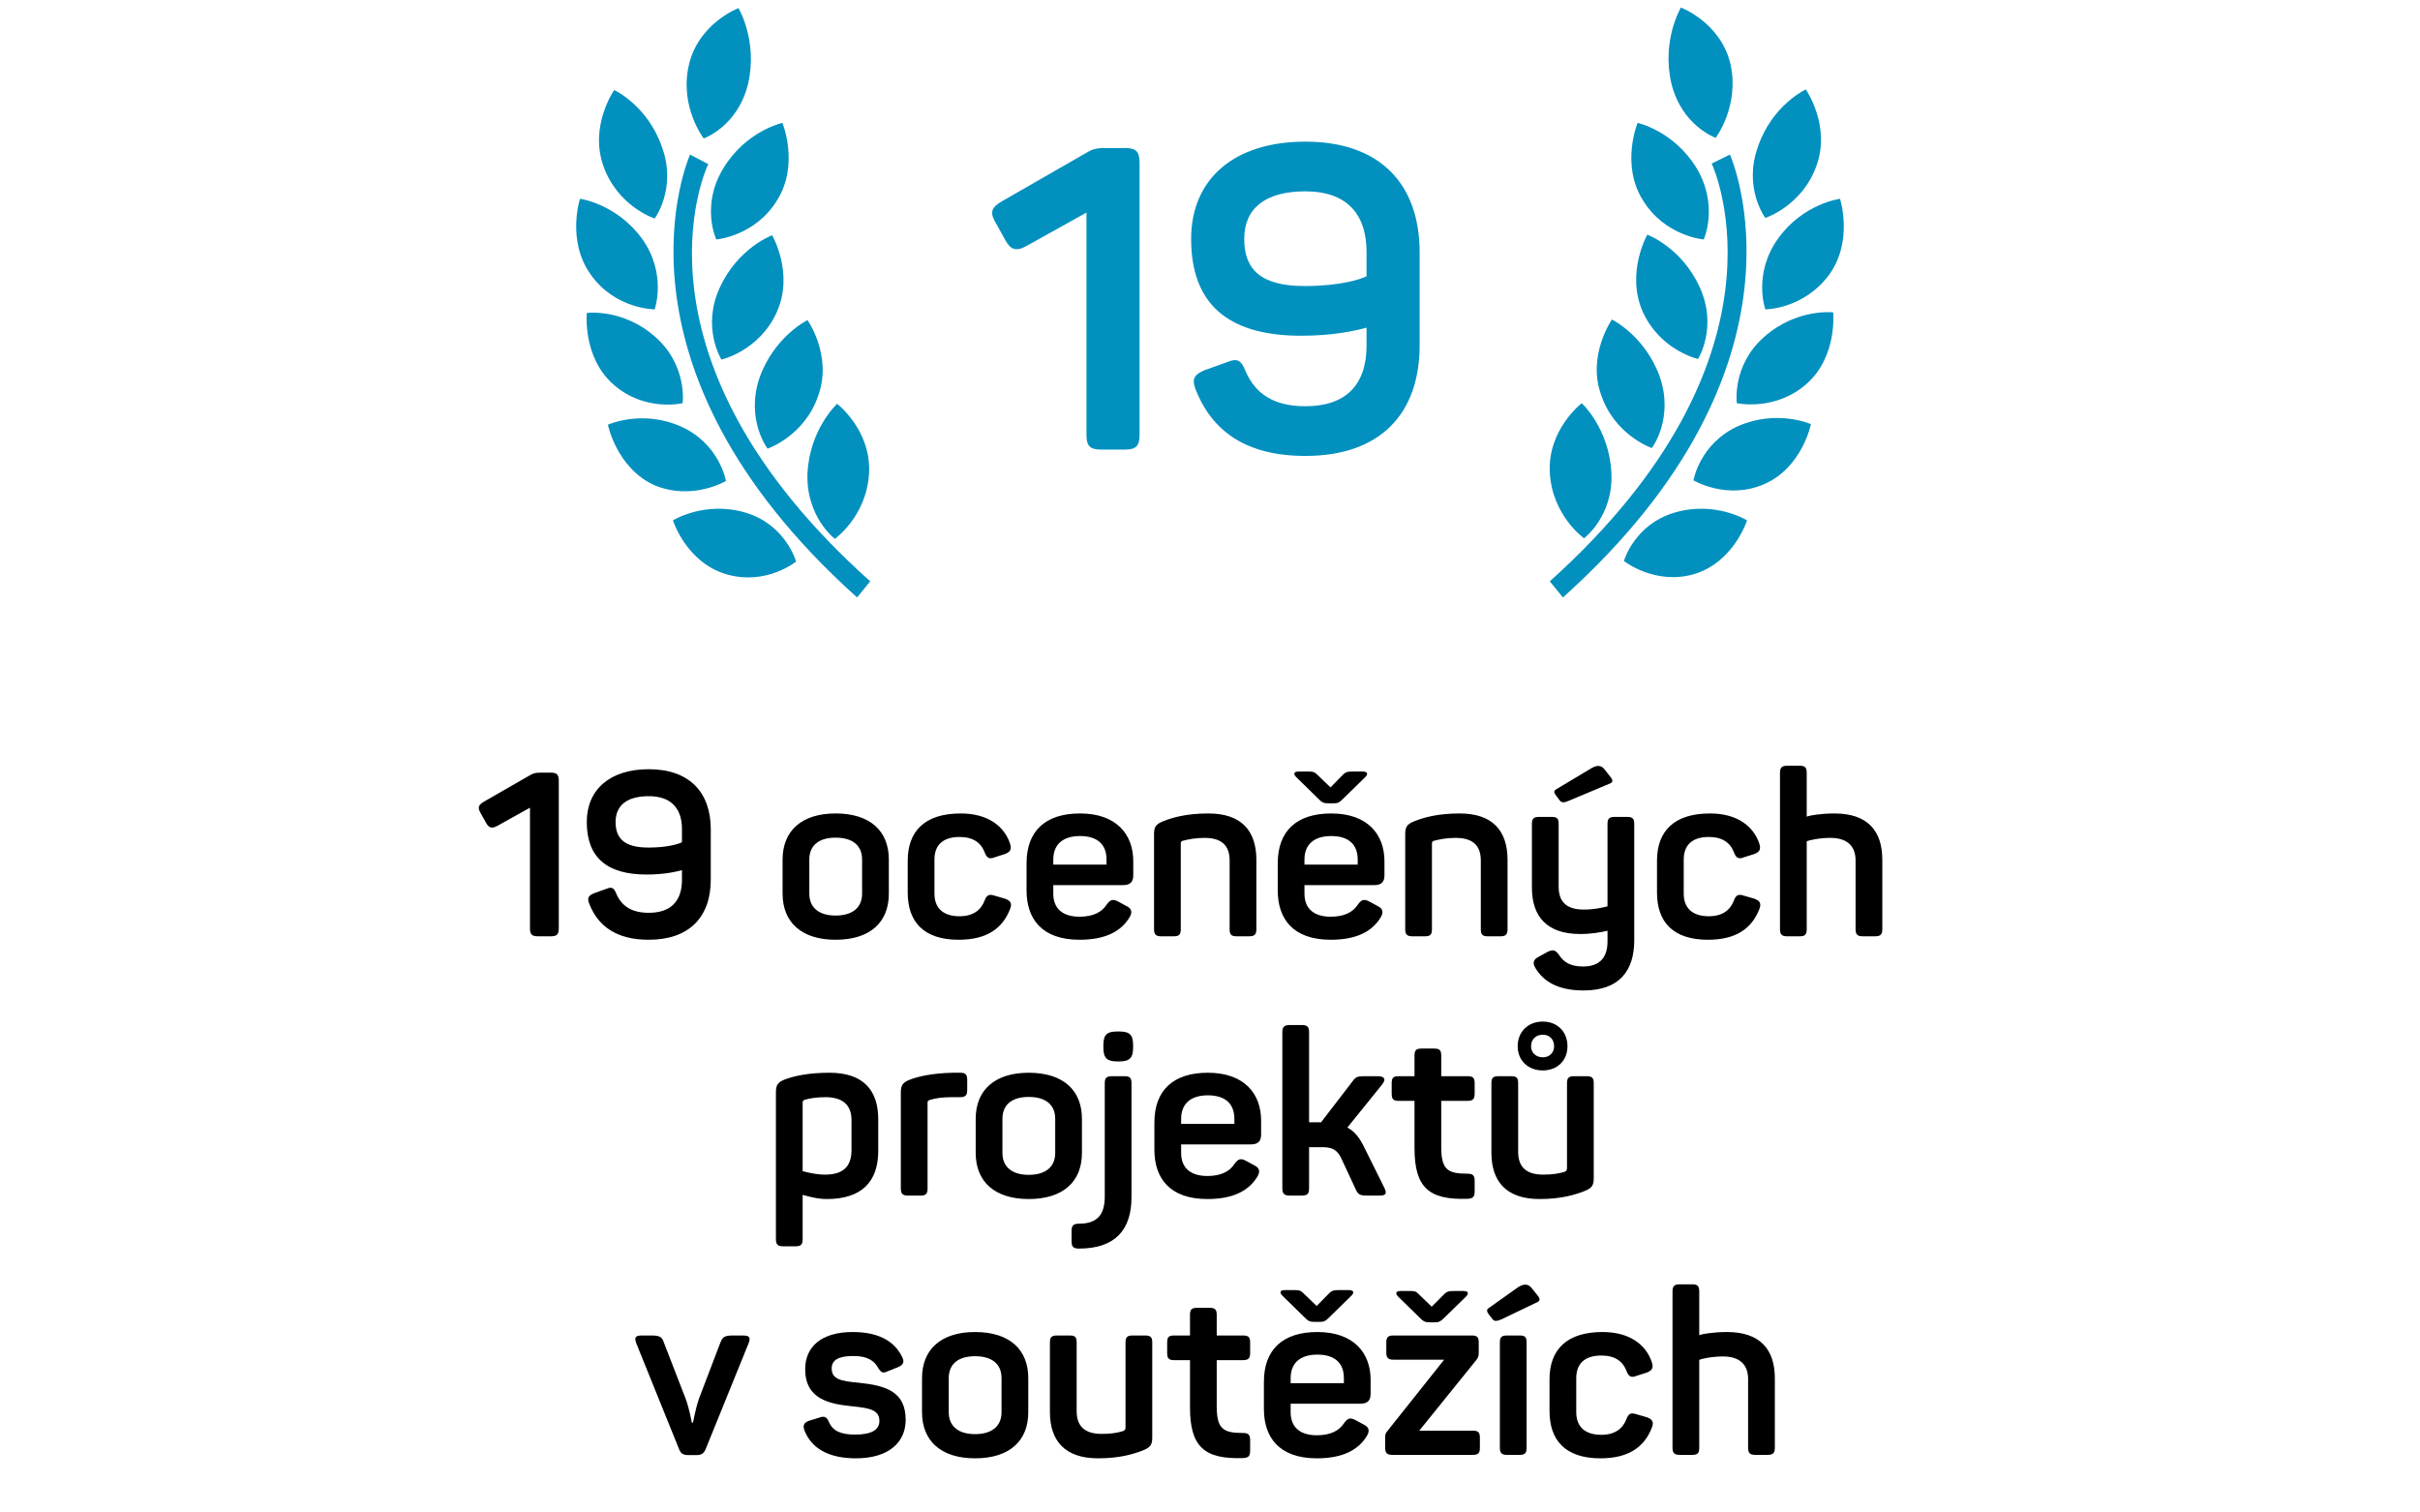
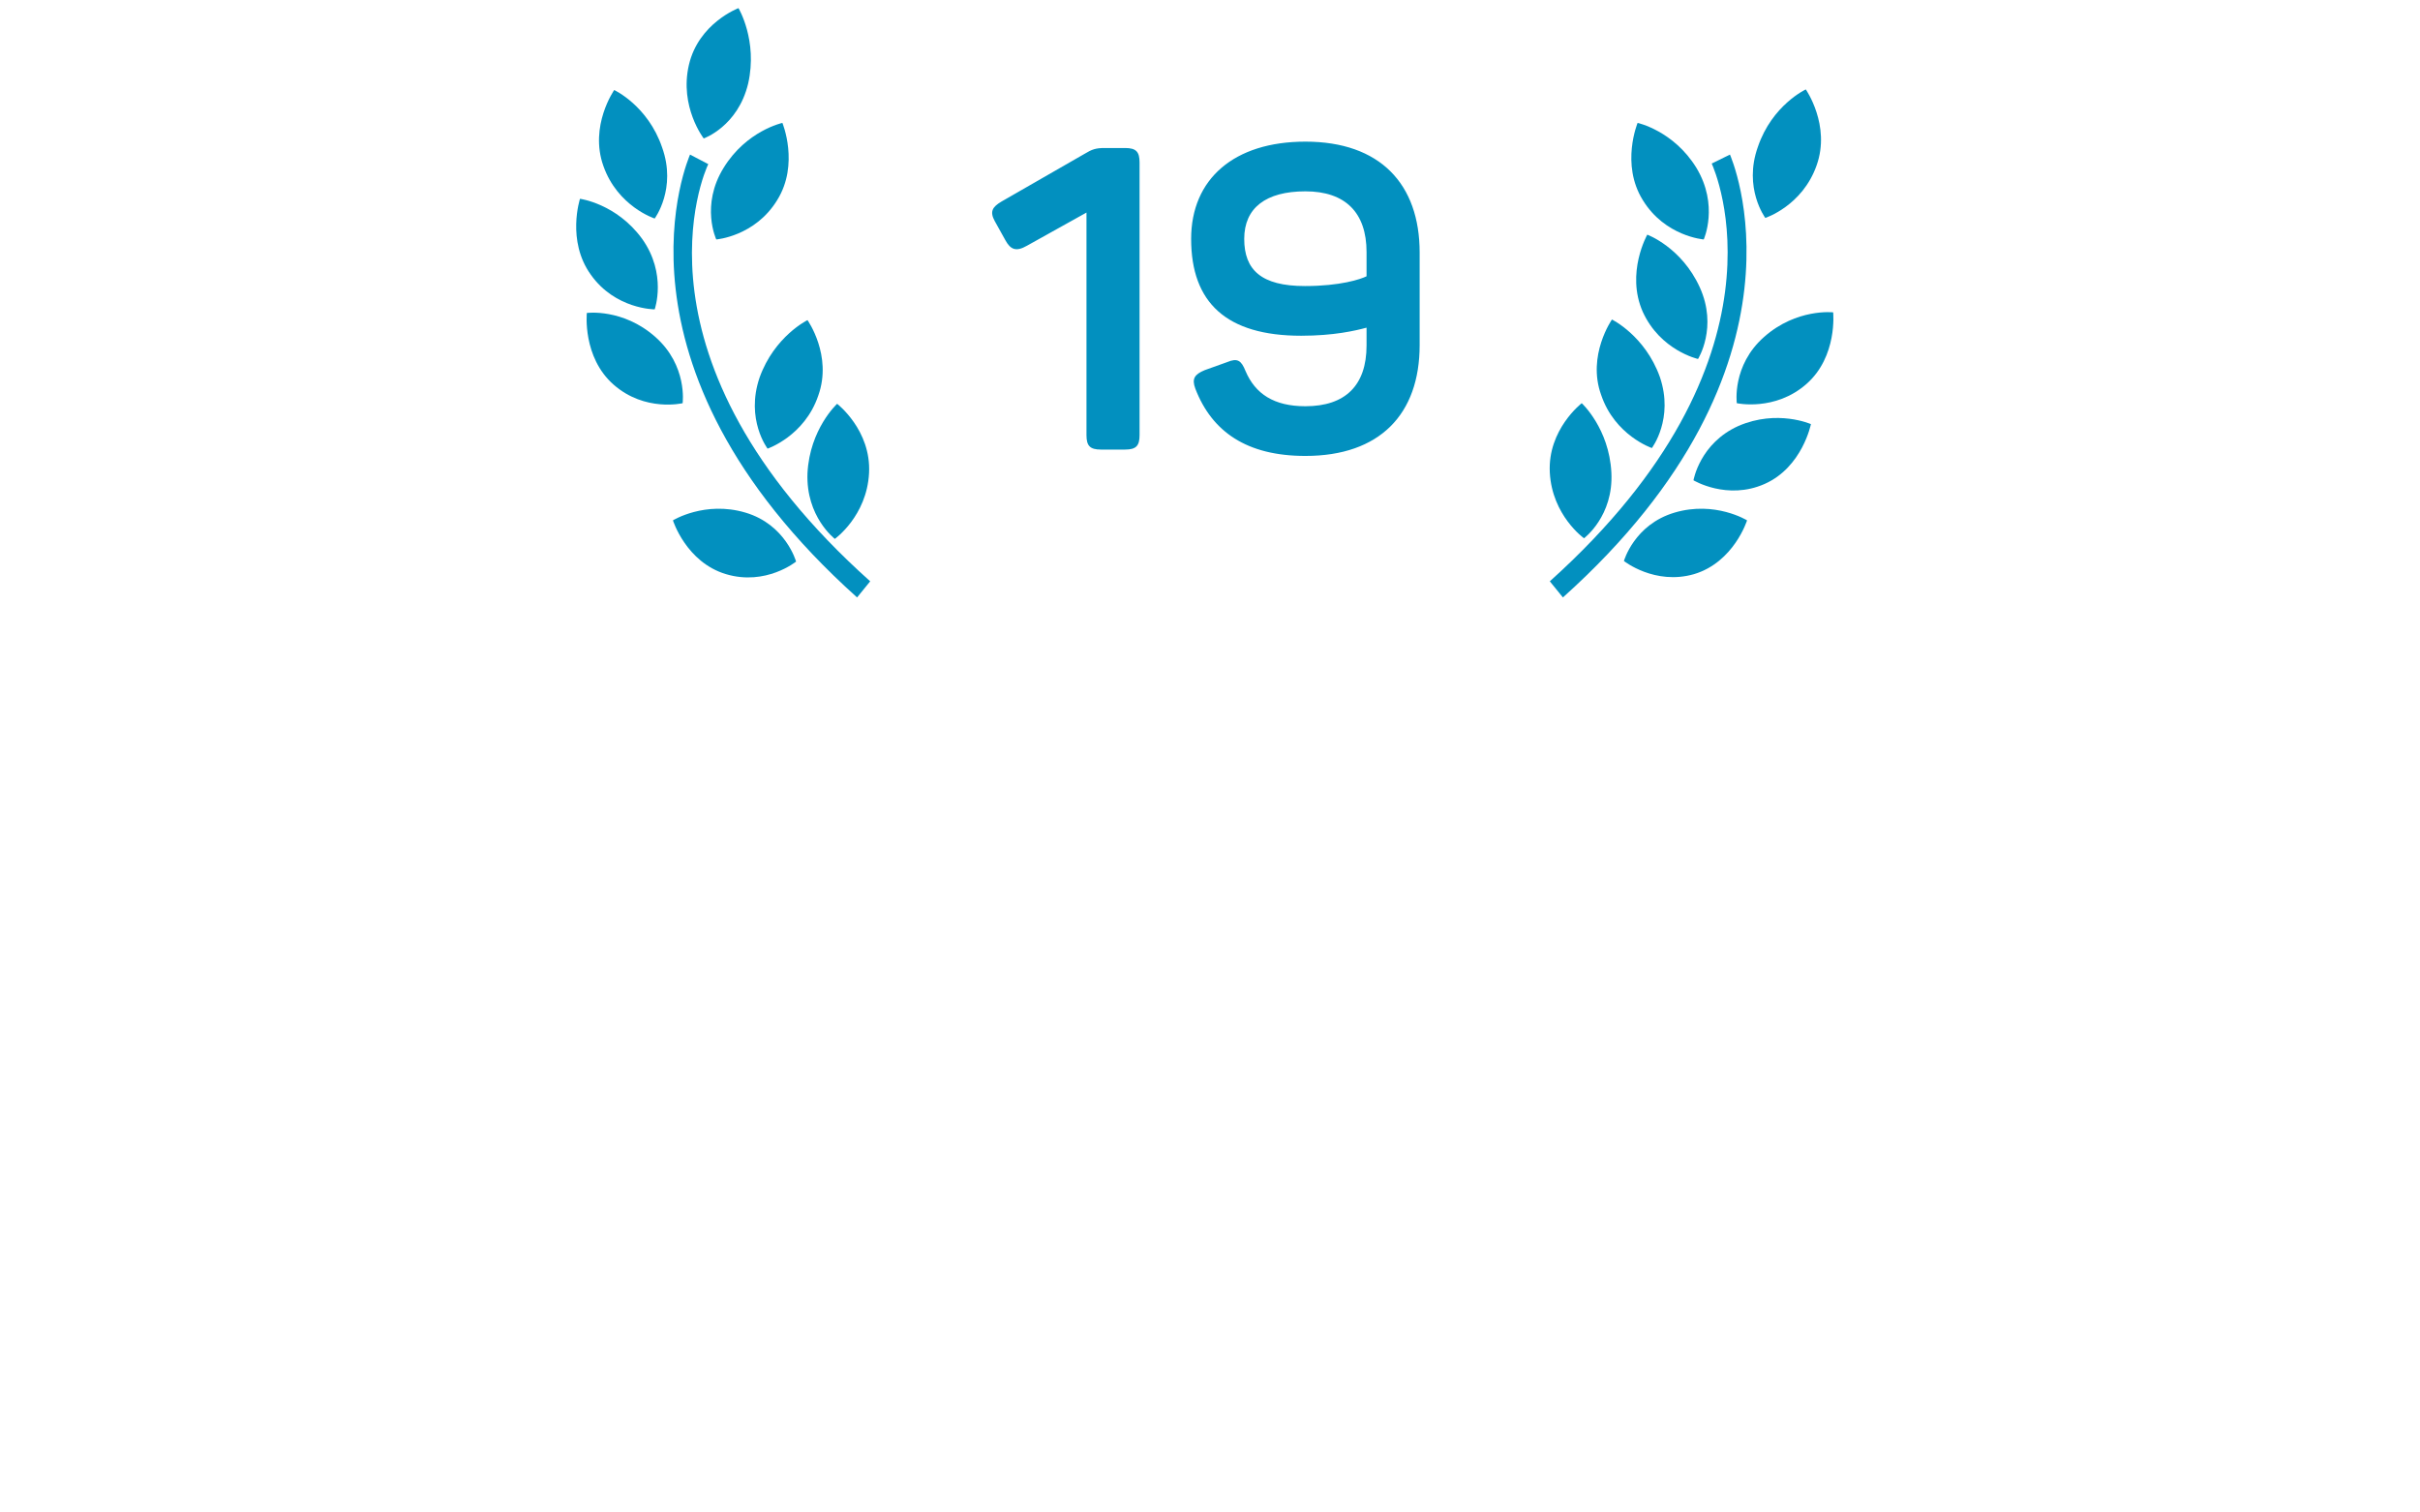
<svg xmlns="http://www.w3.org/2000/svg" width="168" height="105" viewBox="0 0 168 105" fill="none">
  <g clip-path="url(#clip0_43_30)">
    <path d="M45.449 15.17C45.449 15.17 46.993 13.096 45.964 10.233C44.974 7.329 42.639 6.25 42.639 6.25C42.639 6.25 40.898 8.739 41.887 11.519C42.877 14.341 45.449 15.17 45.449 15.17Z" fill="#0290BF" />
    <path d="M49.724 16.623C49.724 16.623 52.415 16.415 53.959 13.884C55.503 11.395 54.315 8.532 54.315 8.532C54.315 8.532 51.822 9.071 50.239 11.644C48.616 14.258 49.724 16.623 49.724 16.623Z" fill="#0290BF" />
-     <path d="M49.962 19.983C48.695 22.722 50.08 24.962 50.08 24.962C50.08 24.962 52.693 24.381 53.919 21.684C55.147 18.988 53.603 16.332 53.603 16.332C53.603 16.332 51.228 17.203 49.962 19.983Z" fill="#0290BF" />
    <path d="M56.057 22.224C56.057 22.224 53.761 23.344 52.732 26.207C51.742 29.111 53.286 31.145 53.286 31.145C53.286 31.145 55.859 30.273 56.809 27.452C57.798 24.672 56.057 22.224 56.057 22.224Z" fill="#0290BF" />
    <path d="M57.956 37.41C57.956 37.41 60.173 35.833 60.331 32.846C60.489 29.858 58.115 28.033 58.115 28.033C58.115 28.033 56.215 29.775 56.057 32.846C55.938 35.875 57.956 37.41 57.956 37.41Z" fill="#0290BF" />
    <path d="M48.853 9.611C48.853 9.611 51.228 8.781 51.94 5.793C52.613 2.806 51.267 0.565 51.267 0.565C51.267 0.565 48.497 1.603 47.824 4.507C47.151 7.412 48.853 9.611 48.853 9.611Z" fill="#0290BF" />
    <path d="M45.449 21.477C45.449 21.477 46.32 19.029 44.578 16.581C42.797 14.133 40.264 13.801 40.264 13.801C40.264 13.801 39.314 16.706 41.016 19.071C42.718 21.477 45.449 21.477 45.449 21.477Z" fill="#0290BF" />
    <path d="M47.389 27.991C47.389 27.991 47.745 25.377 45.489 23.386C43.233 21.394 40.739 21.726 40.739 21.726C40.739 21.726 40.422 24.796 42.599 26.705C44.776 28.614 47.389 27.991 47.389 27.991Z" fill="#0290BF" />
-     <path d="M50.396 33.385C50.396 33.385 49.961 30.813 47.27 29.609C44.578 28.406 42.203 29.485 42.203 29.485C42.203 29.485 42.797 32.472 45.409 33.675C48.061 34.796 50.396 33.385 50.396 33.385Z" fill="#0290BF" />
    <path d="M51.743 35.584C48.932 34.754 46.716 36.124 46.716 36.124C46.716 36.124 47.626 39.028 50.397 39.858C53.167 40.688 55.265 38.986 55.265 38.986C55.265 38.986 54.553 36.414 51.743 35.584Z" fill="#0290BF" />
    <path d="M49.17 11.395L47.903 10.731C47.864 10.855 41.412 25.253 59.5 41.476L60.41 40.356C43.154 24.921 48.893 11.934 49.17 11.395Z" fill="#0290BF" />
    <path d="M122.551 15.129C122.551 15.129 121.007 13.054 122.036 10.191C123.026 7.287 125.361 6.208 125.361 6.208C125.361 6.208 127.102 8.698 126.113 11.478C125.123 14.299 122.551 15.129 122.551 15.129Z" fill="#0290BF" />
    <path d="M118.276 16.623C118.276 16.623 115.585 16.415 114.041 13.884C112.498 11.395 113.685 8.532 113.685 8.532C113.685 8.532 116.178 9.071 117.762 11.644C119.345 14.258 118.276 16.623 118.276 16.623Z" fill="#0290BF" />
    <path d="M117.999 19.942C119.265 22.722 117.88 24.921 117.88 24.921C117.88 24.921 115.268 24.34 114.041 21.643C112.853 18.946 114.357 16.291 114.357 16.291C114.357 16.291 116.732 17.162 117.999 19.942Z" fill="#0290BF" />
    <path d="M111.904 22.182C111.904 22.182 114.2 23.303 115.229 26.166C116.218 29.07 114.675 31.103 114.675 31.103C114.675 31.103 112.102 30.232 111.152 27.41C110.162 24.672 111.904 22.182 111.904 22.182Z" fill="#0290BF" />
    <path d="M109.964 37.368C109.964 37.368 107.748 35.792 107.59 32.804C107.431 29.817 109.806 27.991 109.806 27.991C109.806 27.991 111.706 29.734 111.864 32.804C112.023 35.833 109.964 37.368 109.964 37.368Z" fill="#0290BF" />
-     <path d="M119.107 9.569C119.107 9.569 116.732 8.739 116.02 5.752C115.347 2.764 116.693 0.524 116.693 0.524C116.693 0.524 119.463 1.561 120.136 4.466C120.77 7.37 119.107 9.569 119.107 9.569Z" fill="#0290BF" />
-     <path d="M122.551 21.477C122.551 21.477 121.68 19.029 123.422 16.581C125.163 14.133 127.736 13.801 127.736 13.801C127.736 13.801 128.686 16.706 126.984 19.071C125.203 21.477 122.551 21.477 122.551 21.477Z" fill="#0290BF" />
    <path d="M120.572 27.991C120.572 27.991 120.215 25.377 122.471 23.386C124.727 21.394 127.261 21.684 127.261 21.684C127.261 21.684 127.577 24.755 125.4 26.663C123.223 28.572 120.572 27.991 120.572 27.991Z" fill="#0290BF" />
    <path d="M117.564 33.343C117.564 33.343 117.999 30.771 120.69 29.568C123.382 28.406 125.717 29.443 125.717 29.443C125.717 29.443 125.123 32.431 122.511 33.593C119.899 34.754 117.564 33.343 117.564 33.343Z" fill="#0290BF" />
    <path d="M116.257 35.584C119.068 34.754 121.284 36.124 121.284 36.124C121.284 36.124 120.374 39.028 117.603 39.858C114.872 40.646 112.735 38.945 112.735 38.945C112.735 38.945 113.447 36.414 116.257 35.584Z" fill="#0290BF" />
    <path d="M118.83 11.353L120.097 10.731C120.136 10.855 126.588 25.253 108.5 41.476L107.59 40.356C124.807 24.879 119.068 11.893 118.83 11.353Z" fill="#0290BF" />
    <path d="M78.108 10.275C78.874 10.275 79.11 10.54 79.11 11.278V30.207C79.11 30.944 78.874 31.21 78.108 31.21H76.427C75.661 31.21 75.425 30.944 75.425 30.207V14.757L71.297 17.057C70.53 17.499 70.147 17.322 69.793 16.673L69.056 15.347C68.702 14.698 68.879 14.373 69.528 13.99L75.277 10.688C75.808 10.364 76.073 10.275 76.693 10.275H78.108ZM94.868 22.747C94.102 22.954 92.598 23.308 90.328 23.308C85.138 23.308 82.691 21.008 82.691 16.585C82.691 12.428 85.669 9.833 90.622 9.833C95.812 9.833 98.554 12.781 98.554 17.529V23.956C98.554 28.762 95.782 31.652 90.622 31.652C86.553 31.652 84.136 29.971 82.986 26.993C82.72 26.286 82.927 25.991 83.634 25.696L85.197 25.136C85.905 24.841 86.17 25.018 86.465 25.755C87.143 27.347 88.441 28.202 90.622 28.202C93.394 28.202 94.868 26.757 94.868 23.986V22.747ZM94.868 17.499C94.868 14.757 93.394 13.283 90.622 13.283C87.88 13.283 86.376 14.432 86.376 16.585C86.376 18.737 87.556 19.858 90.593 19.858C93.04 19.858 94.456 19.386 94.868 19.18V17.499Z" fill="#0290BF" />
  </g>
-   <path d="M38.248 53.64C38.664 53.64 38.792 53.784 38.792 54.184V64.456C38.792 64.856 38.664 65 38.248 65H37.336C36.92 65 36.792 64.856 36.792 64.456V56.072L34.552 57.32C34.136 57.56 33.928 57.464 33.736 57.112L33.336 56.392C33.144 56.04 33.24 55.864 33.592 55.656L36.712 53.864C37 53.688 37.144 53.64 37.48 53.64H38.248ZM47.343 60.408C46.927 60.52 46.111 60.712 44.879 60.712C42.063 60.712 40.735 59.464 40.735 57.064C40.735 54.808 42.351 53.4 45.039 53.4C47.855 53.4 49.343 55 49.343 57.576V61.064C49.343 63.672 47.839 65.24 45.039 65.24C42.831 65.24 41.519 64.328 40.895 62.712C40.751 62.328 40.863 62.168 41.247 62.008L42.095 61.704C42.479 61.544 42.623 61.64 42.783 62.04C43.151 62.904 43.855 63.368 45.039 63.368C46.543 63.368 47.343 62.584 47.343 61.08V60.408ZM47.343 57.56C47.343 56.072 46.543 55.272 45.039 55.272C43.551 55.272 42.735 55.896 42.735 57.064C42.735 58.232 43.375 58.84 45.023 58.84C46.351 58.84 47.119 58.584 47.343 58.472V57.56ZM54.328 59.672C54.328 57.688 55.64 56.472 58.008 56.472C60.408 56.472 61.704 57.688 61.704 59.672V62.04C61.704 64.024 60.408 65.24 58.008 65.24C55.64 65.24 54.328 64.024 54.328 62.04V59.672ZM59.848 59.672C59.848 58.696 59.192 58.152 58.008 58.152C56.84 58.152 56.184 58.696 56.184 59.672V62.04C56.184 63 56.84 63.56 58.008 63.56C59.192 63.56 59.848 63 59.848 62.04V59.672ZM63.015 59.752C63.015 57.72 64.183 56.472 66.695 56.472C68.599 56.472 69.719 57.368 70.119 58.568C70.247 58.968 70.135 59.144 69.767 59.288L69.063 59.512C68.679 59.672 68.503 59.56 68.359 59.176C68.103 58.504 67.559 58.104 66.615 58.104C65.463 58.104 64.871 58.664 64.871 59.672V62.04C64.871 63.032 65.463 63.608 66.615 63.608C67.543 63.608 68.103 63.192 68.359 62.504C68.503 62.12 68.679 62.056 69.063 62.184L69.783 62.392C70.151 62.536 70.279 62.712 70.119 63.112C69.591 64.472 68.487 65.24 66.551 65.24C64.119 65.24 63.015 63.992 63.015 61.96V59.752ZM71.265 59.928C71.265 57.704 72.561 56.472 74.977 56.472C77.521 56.472 78.673 57.944 78.673 59.784V60.76C78.673 61.176 78.513 61.448 77.953 61.448H73.121V62.04C73.121 63.08 73.777 63.64 74.945 63.64C75.889 63.64 76.497 63.32 76.833 62.792C77.089 62.44 77.265 62.392 77.649 62.6L78.209 62.904C78.577 63.08 78.625 63.352 78.401 63.704C77.825 64.648 76.753 65.24 74.945 65.24C72.321 65.24 71.265 63.784 71.265 61.816V59.928ZM76.817 59.672C76.817 58.632 76.193 58.04 74.977 58.04C73.777 58.04 73.121 58.632 73.121 59.672V60.024H76.817V59.672ZM80.739 57.016C81.379 56.76 82.355 56.472 83.891 56.472C86.163 56.472 87.219 57.656 87.219 59.688V64.504C87.219 64.872 87.091 65 86.723 65H85.843C85.475 65 85.363 64.872 85.363 64.504V59.736C85.363 58.68 84.787 58.168 83.619 58.168C82.995 58.168 82.499 58.264 82.083 58.376C82.003 58.408 81.971 58.472 81.971 58.536V64.504C81.971 64.872 81.859 65 81.491 65H80.611C80.243 65 80.115 64.872 80.115 64.504V57.928C80.115 57.416 80.227 57.224 80.739 57.016ZM94.575 53.56C94.959 53.56 94.975 53.736 94.799 53.928L93.311 55.384C92.942 55.768 92.847 55.768 92.495 55.768H92.319C91.886 55.768 91.806 55.752 91.454 55.384L89.966 53.928C89.79 53.736 89.79 53.56 90.174 53.56H90.782C91.15 53.56 91.246 53.576 91.487 53.816L92.367 54.664L93.198 53.816C93.406 53.592 93.55 53.56 93.918 53.56H94.575ZM88.703 59.928C88.703 57.704 89.999 56.472 92.415 56.472C94.959 56.472 96.111 57.944 96.111 59.784V60.76C96.111 61.176 95.951 61.448 95.391 61.448H90.558V62.04C90.558 63.08 91.215 63.64 92.382 63.64C93.326 63.64 93.934 63.32 94.27 62.792C94.526 62.44 94.703 62.392 95.087 62.6L95.647 62.904C96.014 63.08 96.062 63.352 95.838 63.704C95.263 64.648 94.191 65.24 92.382 65.24C89.758 65.24 88.703 63.784 88.703 61.816V59.928ZM94.254 59.672C94.254 58.632 93.63 58.04 92.415 58.04C91.215 58.04 90.558 58.632 90.558 59.672V60.024H94.254V59.672ZM98.176 57.016C98.816 56.76 99.792 56.472 101.328 56.472C103.6 56.472 104.656 57.656 104.656 59.688V64.504C104.656 64.872 104.528 65 104.16 65H103.28C102.912 65 102.8 64.872 102.8 64.504V59.736C102.8 58.68 102.224 58.168 101.056 58.168C100.432 58.168 99.936 58.264 99.52 58.376C99.44 58.408 99.408 58.472 99.408 58.536V64.504C99.408 64.872 99.296 65 98.928 65H98.048C97.68 65 97.552 64.872 97.552 64.504V57.928C97.552 57.416 97.664 57.224 98.176 57.016ZM110.444 53.352C110.764 53.16 111.084 53.064 111.356 53.368L111.756 53.88C111.996 54.168 112.012 54.312 111.692 54.424L108.908 55.592C108.604 55.72 108.428 55.752 108.284 55.576L108.06 55.272C107.852 55.016 107.836 54.888 108.092 54.76L110.444 53.352ZM112.956 56.712C113.324 56.712 113.452 56.824 113.452 57.192V65.272C113.452 67.368 112.444 68.76 109.932 68.76C108.204 68.76 107.18 68.168 106.604 67.224C106.38 66.872 106.428 66.616 106.812 66.424L107.42 66.088C107.804 65.896 107.98 65.944 108.22 66.28C108.556 66.808 109.036 67.096 109.9 67.096C111.02 67.096 111.596 66.504 111.596 65.368V64.616C111.1 64.728 110.476 64.84 109.692 64.84C107.404 64.84 106.348 63.64 106.348 61.624V57.192C106.348 56.824 106.476 56.712 106.844 56.712H107.724C108.092 56.712 108.204 56.824 108.204 57.192V61.56C108.204 62.632 108.78 63.144 109.948 63.144C110.62 63.144 111.164 63.032 111.596 62.92V57.192C111.596 56.824 111.724 56.712 112.092 56.712H112.956ZM115.031 59.752C115.031 57.72 116.199 56.472 118.711 56.472C120.615 56.472 121.735 57.368 122.135 58.568C122.263 58.968 122.151 59.144 121.783 59.288L121.079 59.512C120.695 59.672 120.519 59.56 120.375 59.176C120.119 58.504 119.575 58.104 118.631 58.104C117.479 58.104 116.887 58.664 116.887 59.672V62.04C116.887 63.032 117.479 63.608 118.631 63.608C119.559 63.608 120.119 63.192 120.375 62.504C120.519 62.12 120.695 62.056 121.079 62.184L121.799 62.392C122.167 62.536 122.295 62.712 122.135 63.112C121.607 64.472 120.503 65.24 118.567 65.24C116.135 65.24 115.031 63.992 115.031 61.96V59.752ZM124.945 53.16C125.313 53.16 125.425 53.288 125.425 53.656V56.696C125.569 56.616 126.401 56.472 127.345 56.472C129.633 56.472 130.673 57.656 130.673 59.688V64.504C130.673 64.872 130.545 65 130.177 65H129.313C128.945 65 128.817 64.872 128.817 64.504V59.736C128.817 58.712 128.209 58.168 127.073 58.168C126.289 58.168 125.585 58.328 125.425 58.408V64.504C125.425 64.872 125.313 65 124.945 65H124.065C123.697 65 123.569 64.872 123.569 64.504V53.656C123.569 53.288 123.697 53.16 124.065 53.16H124.945ZM54.489 74.936C55.145 74.696 56.105 74.472 57.593 74.472C59.897 74.472 60.969 75.656 60.969 77.704V79.896C60.969 82.04 59.817 83.24 57.401 83.24C56.745 83.24 56.153 83.064 55.721 82.952V86.024C55.721 86.392 55.609 86.52 55.241 86.52H54.361C53.993 86.52 53.865 86.392 53.865 86.024V75.848C53.865 75.336 53.977 75.144 54.489 74.936ZM59.113 77.752C59.113 76.712 58.489 76.168 57.321 76.168C56.729 76.168 56.281 76.232 55.881 76.344C55.753 76.392 55.721 76.44 55.721 76.552V81.304C56.089 81.4 56.649 81.544 57.273 81.544C58.537 81.544 59.113 80.984 59.113 79.832V77.752ZM66.137 74.472H66.649C67.017 74.472 67.145 74.584 67.145 74.968V75.672C67.145 76.04 67.017 76.168 66.649 76.168H66.073C65.449 76.168 64.969 76.232 64.553 76.36C64.409 76.392 64.393 76.472 64.393 76.552V82.504C64.393 82.872 64.281 83 63.913 83H63.033C62.665 83 62.537 82.872 62.537 82.504V75.864C62.537 75.352 62.649 75.16 63.161 74.952C63.753 74.728 64.713 74.504 66.137 74.472ZM67.734 77.672C67.734 75.688 69.046 74.472 71.414 74.472C73.814 74.472 75.11 75.688 75.11 77.672V80.04C75.11 82.024 73.814 83.24 71.414 83.24C69.046 83.24 67.734 82.024 67.734 80.04V77.672ZM73.254 77.672C73.254 76.696 72.598 76.152 71.414 76.152C70.246 76.152 69.59 76.696 69.59 77.672V80.04C69.59 81 70.246 81.56 71.414 81.56C72.598 81.56 73.254 81 73.254 80.04V77.672ZM77.686 71.608C78.422 71.608 78.662 71.832 78.662 72.568V72.712C78.662 73.448 78.422 73.688 77.686 73.688H77.574C76.838 73.688 76.598 73.448 76.598 72.712V72.568C76.598 71.832 76.838 71.608 77.574 71.608H77.686ZM78.054 74.712C78.438 74.712 78.55 74.824 78.55 75.192V83.112C78.55 85.368 77.43 86.68 74.902 86.68C74.518 86.68 74.39 86.552 74.39 86.168V85.464C74.39 85.08 74.518 84.952 74.902 84.952C76.246 84.952 76.694 84.248 76.694 83.064V75.192C76.694 74.824 76.822 74.712 77.206 74.712H78.054ZM80.14 77.928C80.14 75.704 81.436 74.472 83.852 74.472C86.396 74.472 87.548 75.944 87.548 77.784V78.76C87.548 79.176 87.388 79.448 86.828 79.448H81.996V80.04C81.996 81.08 82.652 81.64 83.82 81.64C84.764 81.64 85.372 81.32 85.708 80.792C85.964 80.44 86.14 80.392 86.524 80.6L87.084 80.904C87.452 81.08 87.5 81.352 87.276 81.704C86.7 82.648 85.628 83.24 83.82 83.24C81.196 83.24 80.14 81.784 80.14 79.816V77.928ZM85.692 77.672C85.692 76.632 85.068 76.04 83.852 76.04C82.652 76.04 81.996 76.632 81.996 77.672V78.024H85.692V77.672ZM96.078 82.408C96.302 82.84 96.238 83 95.774 83H94.958C94.398 83 94.286 82.936 94.11 82.552L93.118 80.424C92.862 79.864 92.51 79.64 91.838 79.64H90.878V82.488C90.878 82.872 90.766 83 90.366 83H89.55C89.15 83 89.022 82.872 89.022 82.488V71.672C89.022 71.288 89.15 71.16 89.55 71.16H90.366C90.766 71.16 90.878 71.288 90.878 71.672V77.912H91.598H91.71L93.886 75.08C94.142 74.712 94.286 74.712 94.846 74.712H95.63C96.126 74.712 96.238 74.92 95.95 75.288L93.534 78.28C94.014 78.52 94.366 78.952 94.686 79.608L96.078 82.408ZM99.557 72.792C99.925 72.792 100.053 72.904 100.053 73.272V74.712H101.877C102.245 74.712 102.373 74.824 102.373 75.192V75.928C102.373 76.296 102.245 76.424 101.877 76.424H100.053V79.64C100.053 81.208 100.517 81.48 101.861 81.48C102.245 81.48 102.373 81.592 102.373 81.976V82.712C102.373 83.096 102.245 83.208 101.861 83.224C99.221 83.304 98.197 82.472 98.197 79.704V76.424H97.093C96.725 76.424 96.613 76.296 96.613 75.928V75.192C96.613 74.824 96.725 74.712 97.093 74.712H98.197V73.272C98.197 72.904 98.325 72.792 98.693 72.792H99.557ZM105.36 72.632C105.36 71.624 106.08 70.92 107.104 70.92C108.112 70.92 108.816 71.624 108.816 72.632C108.816 73.624 108.112 74.312 107.104 74.312C106.08 74.312 105.36 73.624 105.36 72.632ZM107.888 72.632C107.888 72.152 107.568 71.832 107.104 71.832C106.624 71.832 106.288 72.152 106.288 72.632C106.288 73.08 106.624 73.4 107.104 73.4C107.568 73.4 107.888 73.08 107.888 72.632ZM110.144 74.712C110.512 74.712 110.64 74.824 110.64 75.192V81.784C110.64 82.28 110.528 82.472 110.016 82.68C109.376 82.936 108.4 83.24 106.88 83.24C104.592 83.24 103.536 82.04 103.536 80.024V75.192C103.536 74.824 103.664 74.712 104.032 74.712H104.912C105.28 74.712 105.392 74.824 105.392 75.192V79.96C105.392 81.032 105.968 81.544 107.136 81.544C107.76 81.544 108.176 81.48 108.608 81.352C108.752 81.304 108.784 81.208 108.784 81.08V75.192C108.784 74.824 108.912 74.712 109.28 74.712H110.144ZM51.545 92.712C52.025 92.712 52.137 92.824 51.961 93.272L49.001 100.568C48.857 100.92 48.697 101.016 48.329 101.016H47.801C47.433 101.016 47.257 100.92 47.129 100.568L44.185 93.288C44.009 92.824 44.105 92.712 44.585 92.712H45.209C45.801 92.712 45.961 92.808 46.089 93.208L47.577 97.048C47.865 97.8 48.009 98.696 48.025 98.76H48.105C48.137 98.696 48.265 97.832 48.537 97.064L50.009 93.208C50.169 92.808 50.297 92.712 50.905 92.712H51.545ZM55.897 95.048C55.897 93.528 56.985 92.472 59.193 92.472C61.049 92.472 62.105 93.144 62.617 94.184C62.809 94.552 62.713 94.744 62.361 94.904L61.641 95.192C61.289 95.352 61.177 95.304 60.969 94.968C60.697 94.488 60.265 94.136 59.241 94.136C58.201 94.136 57.737 94.424 57.737 95C57.737 95.752 58.377 95.88 59.609 95.992C61.513 96.184 62.873 96.616 62.873 98.568C62.873 100.136 61.689 101.24 59.417 101.24C57.529 101.24 56.329 100.552 55.849 99.304C55.721 98.968 55.801 98.76 56.169 98.632L56.889 98.408C57.209 98.296 57.385 98.344 57.545 98.712C57.801 99.336 58.377 99.592 59.353 99.592C60.489 99.592 61.049 99.272 61.049 98.648C61.049 97.896 60.425 97.752 59.129 97.624C57.561 97.464 55.897 97.128 55.897 95.048ZM64.008 95.672C64.008 93.688 65.32 92.472 67.688 92.472C70.088 92.472 71.384 93.688 71.384 95.672V98.04C71.384 100.024 70.088 101.24 67.688 101.24C65.32 101.24 64.008 100.024 64.008 98.04V95.672ZM69.528 95.672C69.528 94.696 68.872 94.152 67.688 94.152C66.52 94.152 65.864 94.696 65.864 95.672V98.04C65.864 99 66.52 99.56 67.688 99.56C68.872 99.56 69.528 99 69.528 98.04V95.672ZM79.495 92.712C79.863 92.712 79.991 92.824 79.991 93.192V99.784C79.991 100.28 79.879 100.472 79.367 100.68C78.727 100.936 77.751 101.24 76.231 101.24C73.943 101.24 72.887 100.04 72.887 98.024V93.192C72.887 92.824 73.015 92.712 73.383 92.712H74.263C74.631 92.712 74.743 92.824 74.743 93.192V97.96C74.743 99.032 75.319 99.544 76.487 99.544C77.111 99.544 77.527 99.48 77.959 99.352C78.103 99.304 78.135 99.208 78.135 99.08V93.192C78.135 92.824 78.263 92.712 78.631 92.712H79.495ZM83.971 90.792C84.339 90.792 84.467 90.904 84.467 91.272V92.712H86.291C86.659 92.712 86.787 92.824 86.787 93.192V93.928C86.787 94.296 86.659 94.424 86.291 94.424H84.467V97.64C84.467 99.208 84.931 99.48 86.275 99.48C86.659 99.48 86.787 99.592 86.787 99.976V100.712C86.787 101.096 86.659 101.208 86.275 101.224C83.635 101.304 82.611 100.472 82.611 97.704V94.424H81.507C81.139 94.424 81.027 94.296 81.027 93.928V93.192C81.027 92.824 81.139 92.712 81.507 92.712H82.611V91.272C82.611 90.904 82.739 90.792 83.107 90.792H83.971ZM93.614 89.56C93.998 89.56 94.014 89.736 93.838 89.928L92.35 91.384C91.982 91.768 91.886 91.768 91.534 91.768H91.358C90.926 91.768 90.846 91.752 90.494 91.384L89.006 89.928C88.83 89.736 88.83 89.56 89.214 89.56H89.822C90.19 89.56 90.286 89.576 90.526 89.816L91.406 90.664L92.238 89.816C92.446 89.592 92.59 89.56 92.958 89.56H93.614ZM87.742 95.928C87.742 93.704 89.038 92.472 91.454 92.472C93.998 92.472 95.15 93.944 95.15 95.784V96.76C95.15 97.176 94.99 97.448 94.43 97.448H89.598V98.04C89.598 99.08 90.254 99.64 91.422 99.64C92.366 99.64 92.974 99.32 93.31 98.792C93.566 98.44 93.742 98.392 94.126 98.6L94.686 98.904C95.054 99.08 95.102 99.352 94.878 99.704C94.302 100.648 93.23 101.24 91.422 101.24C88.798 101.24 87.742 99.784 87.742 97.816V95.928ZM93.294 95.672C93.294 94.632 92.67 94.04 91.454 94.04C90.254 94.04 89.598 94.632 89.598 95.672V96.024H93.294V95.672ZM101.584 89.624C101.952 89.624 101.968 89.8 101.792 89.992L100.336 91.416C99.968 91.784 99.872 91.8 99.536 91.8H99.36C98.944 91.8 98.848 91.784 98.496 91.416L97.04 89.992C96.864 89.8 96.88 89.624 97.248 89.624H97.856C98.208 89.624 98.304 89.64 98.528 89.88L99.392 90.712L100.224 89.88C100.432 89.656 100.576 89.624 100.944 89.624H101.584ZM102.256 99.32C102.624 99.32 102.736 99.448 102.736 99.816V100.504C102.736 100.872 102.624 101 102.256 101H96.656C96.288 101 96.16 100.872 96.16 100.504V99.816C96.16 99.56 96.192 99.48 96.336 99.32L100.256 94.392H96.736C96.368 94.392 96.24 94.264 96.24 93.896V93.192C96.24 92.824 96.368 92.712 96.736 92.712H102.176C102.544 92.712 102.656 92.824 102.656 93.192V93.896C102.656 94.136 102.624 94.248 102.48 94.424L98.528 99.32H102.256ZM105.403 89.352C105.707 89.16 106.043 89.08 106.299 89.384L106.715 89.896C106.939 90.184 106.955 90.312 106.635 90.44L104.235 91.592C103.931 91.72 103.739 91.752 103.611 91.576L103.387 91.288C103.179 91.016 103.179 90.904 103.419 90.76L105.403 89.352ZM105.499 92.712C105.867 92.712 105.979 92.824 105.979 93.192V100.504C105.979 100.872 105.867 101 105.499 101H104.619C104.251 101 104.123 100.872 104.123 100.504V93.192C104.123 92.824 104.251 92.712 104.619 92.712H105.499ZM107.57 95.752C107.57 93.72 108.738 92.472 111.25 92.472C113.154 92.472 114.274 93.368 114.674 94.568C114.802 94.968 114.69 95.144 114.322 95.288L113.618 95.512C113.234 95.672 113.058 95.56 112.914 95.176C112.658 94.504 112.114 94.104 111.17 94.104C110.018 94.104 109.426 94.664 109.426 95.672V98.04C109.426 99.032 110.018 99.608 111.17 99.608C112.098 99.608 112.658 99.192 112.914 98.504C113.058 98.12 113.234 98.056 113.618 98.184L114.338 98.392C114.706 98.536 114.834 98.712 114.674 99.112C114.146 100.472 113.042 101.24 111.106 101.24C108.674 101.24 107.57 99.992 107.57 97.96V95.752ZM117.484 89.16C117.852 89.16 117.964 89.288 117.964 89.656V92.696C118.108 92.616 118.94 92.472 119.884 92.472C122.172 92.472 123.212 93.656 123.212 95.688V100.504C123.212 100.872 123.084 101 122.716 101H121.852C121.484 101 121.356 100.872 121.356 100.504V95.736C121.356 94.712 120.748 94.168 119.612 94.168C118.828 94.168 118.124 94.328 117.964 94.408V100.504C117.964 100.872 117.852 101 117.484 101H116.604C116.236 101 116.108 100.872 116.108 100.504V89.656C116.108 89.288 116.236 89.16 116.604 89.16H117.484Z" fill="black" />
  <defs>
    <clipPath id="clip0_43_30">
      <rect width="88" height="42" fill="white" transform="translate(40)" />
    </clipPath>
  </defs>
</svg>